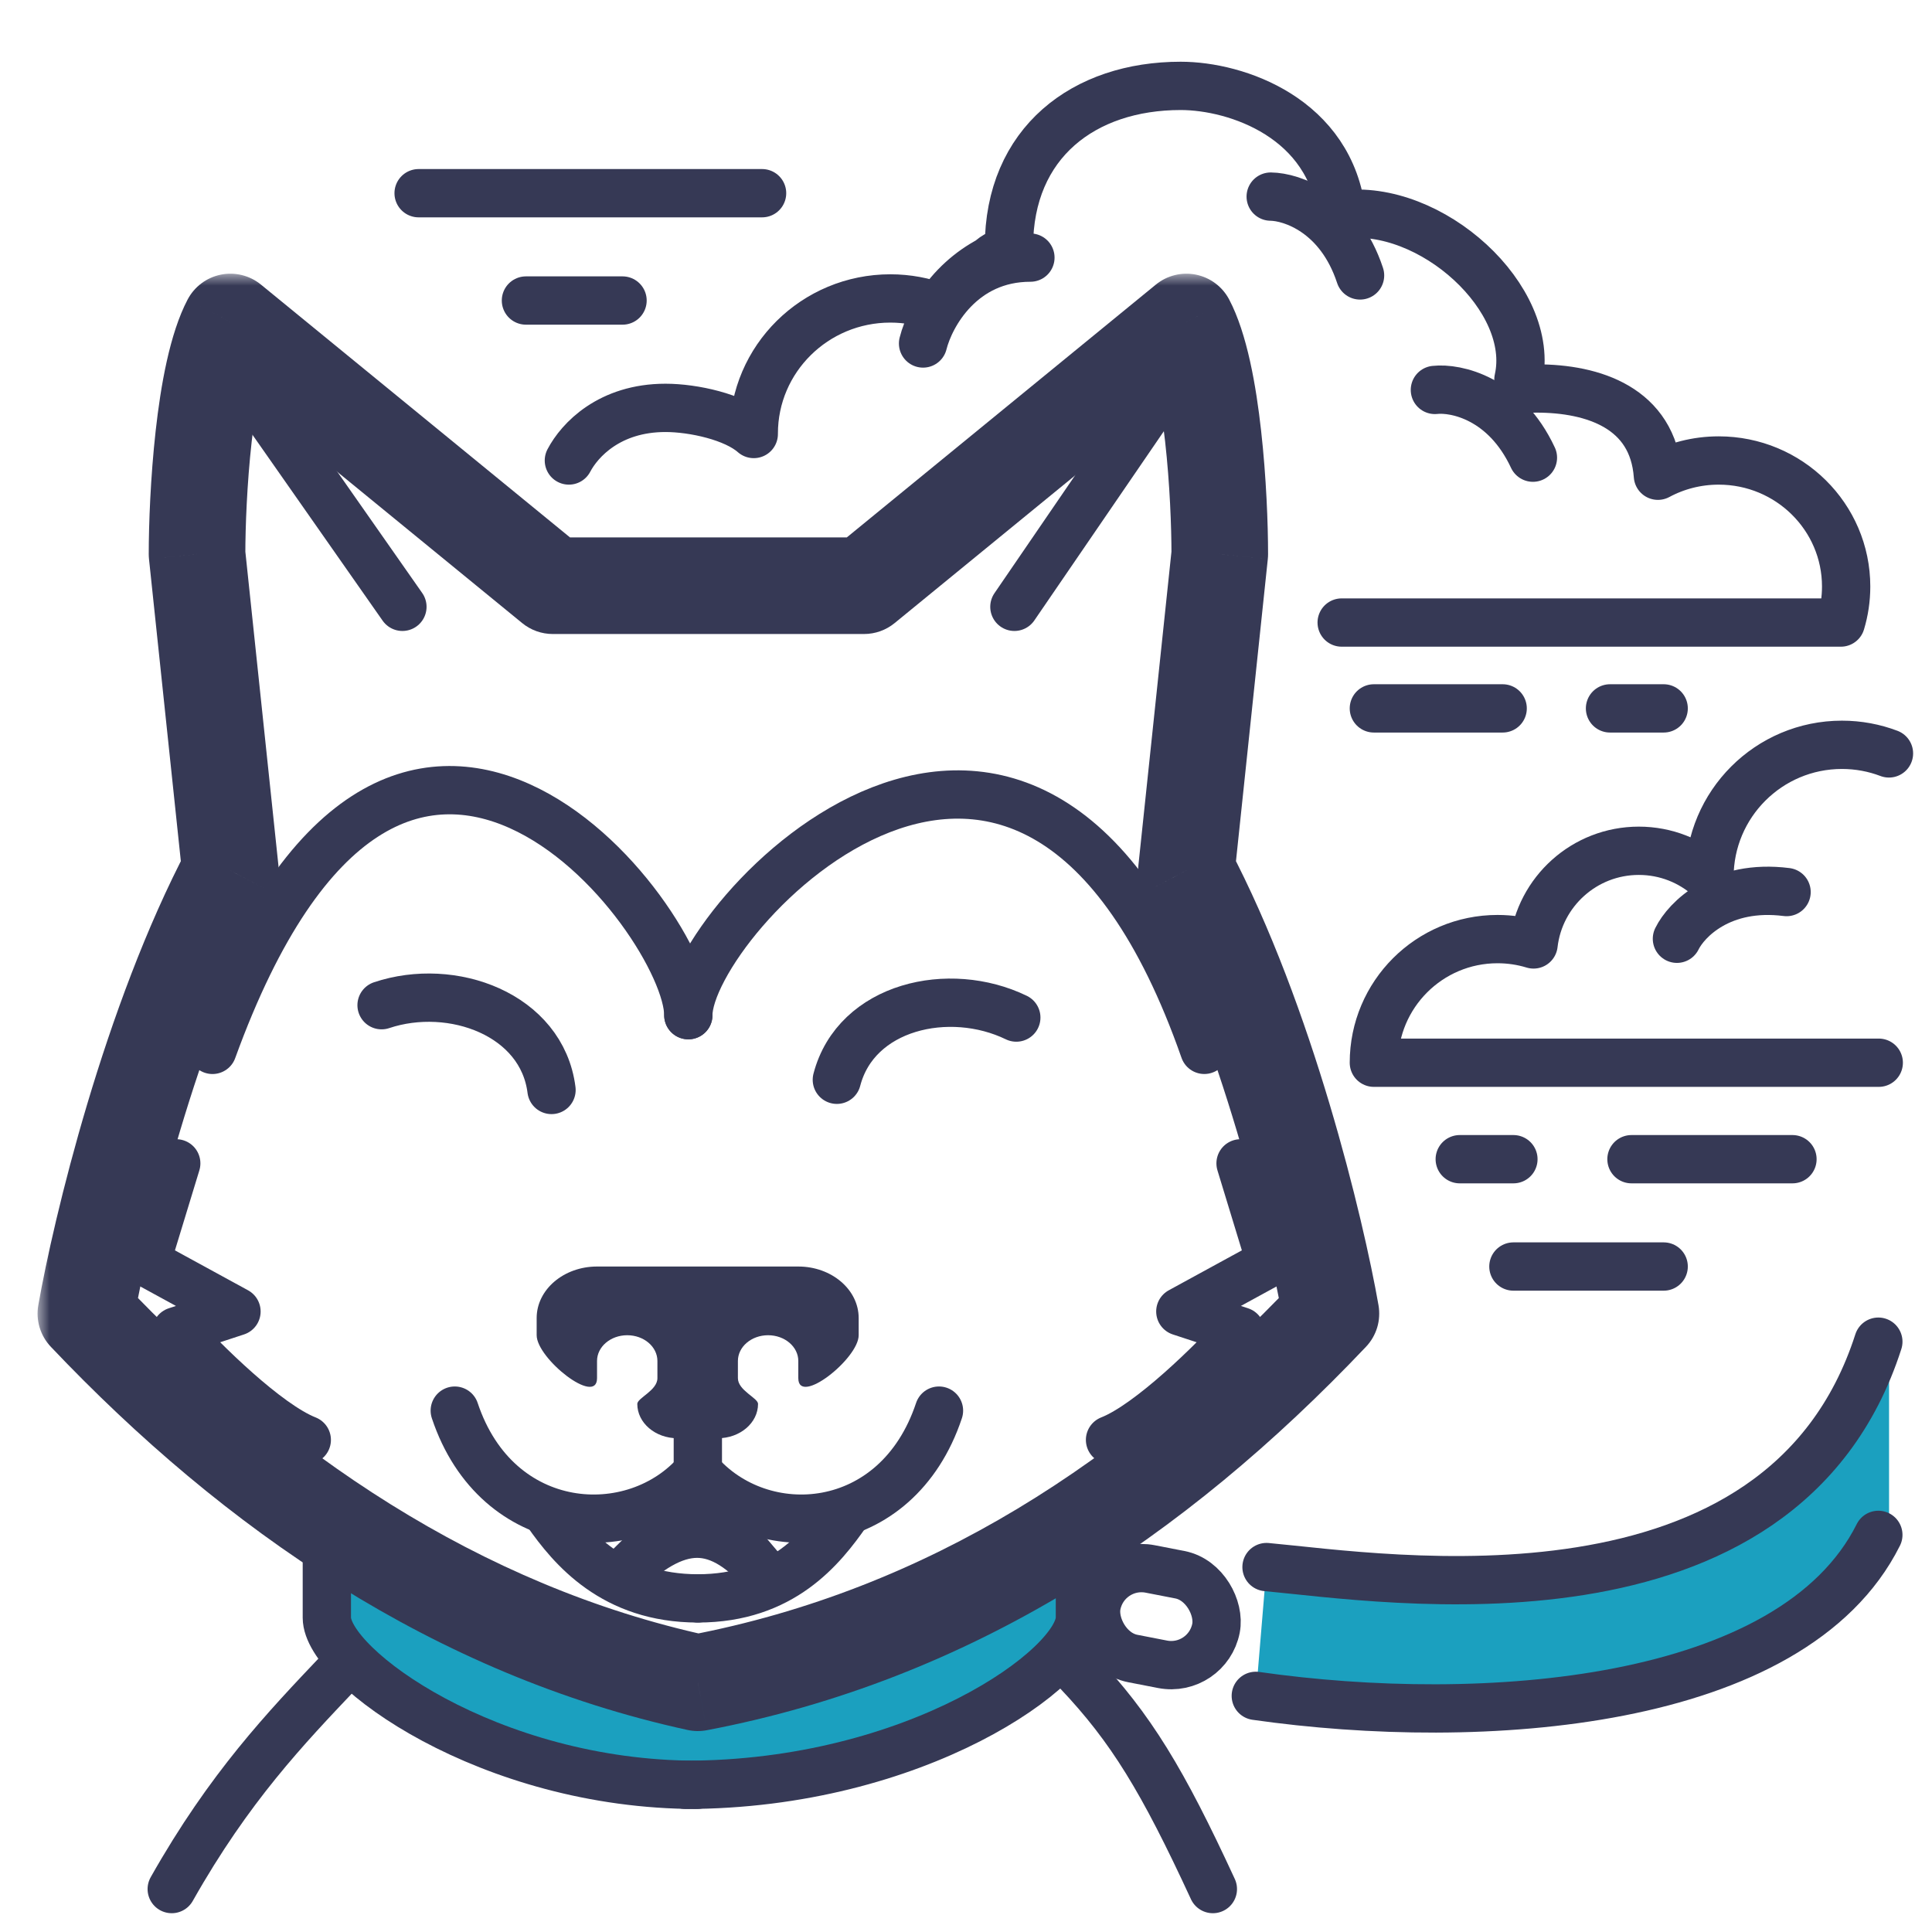
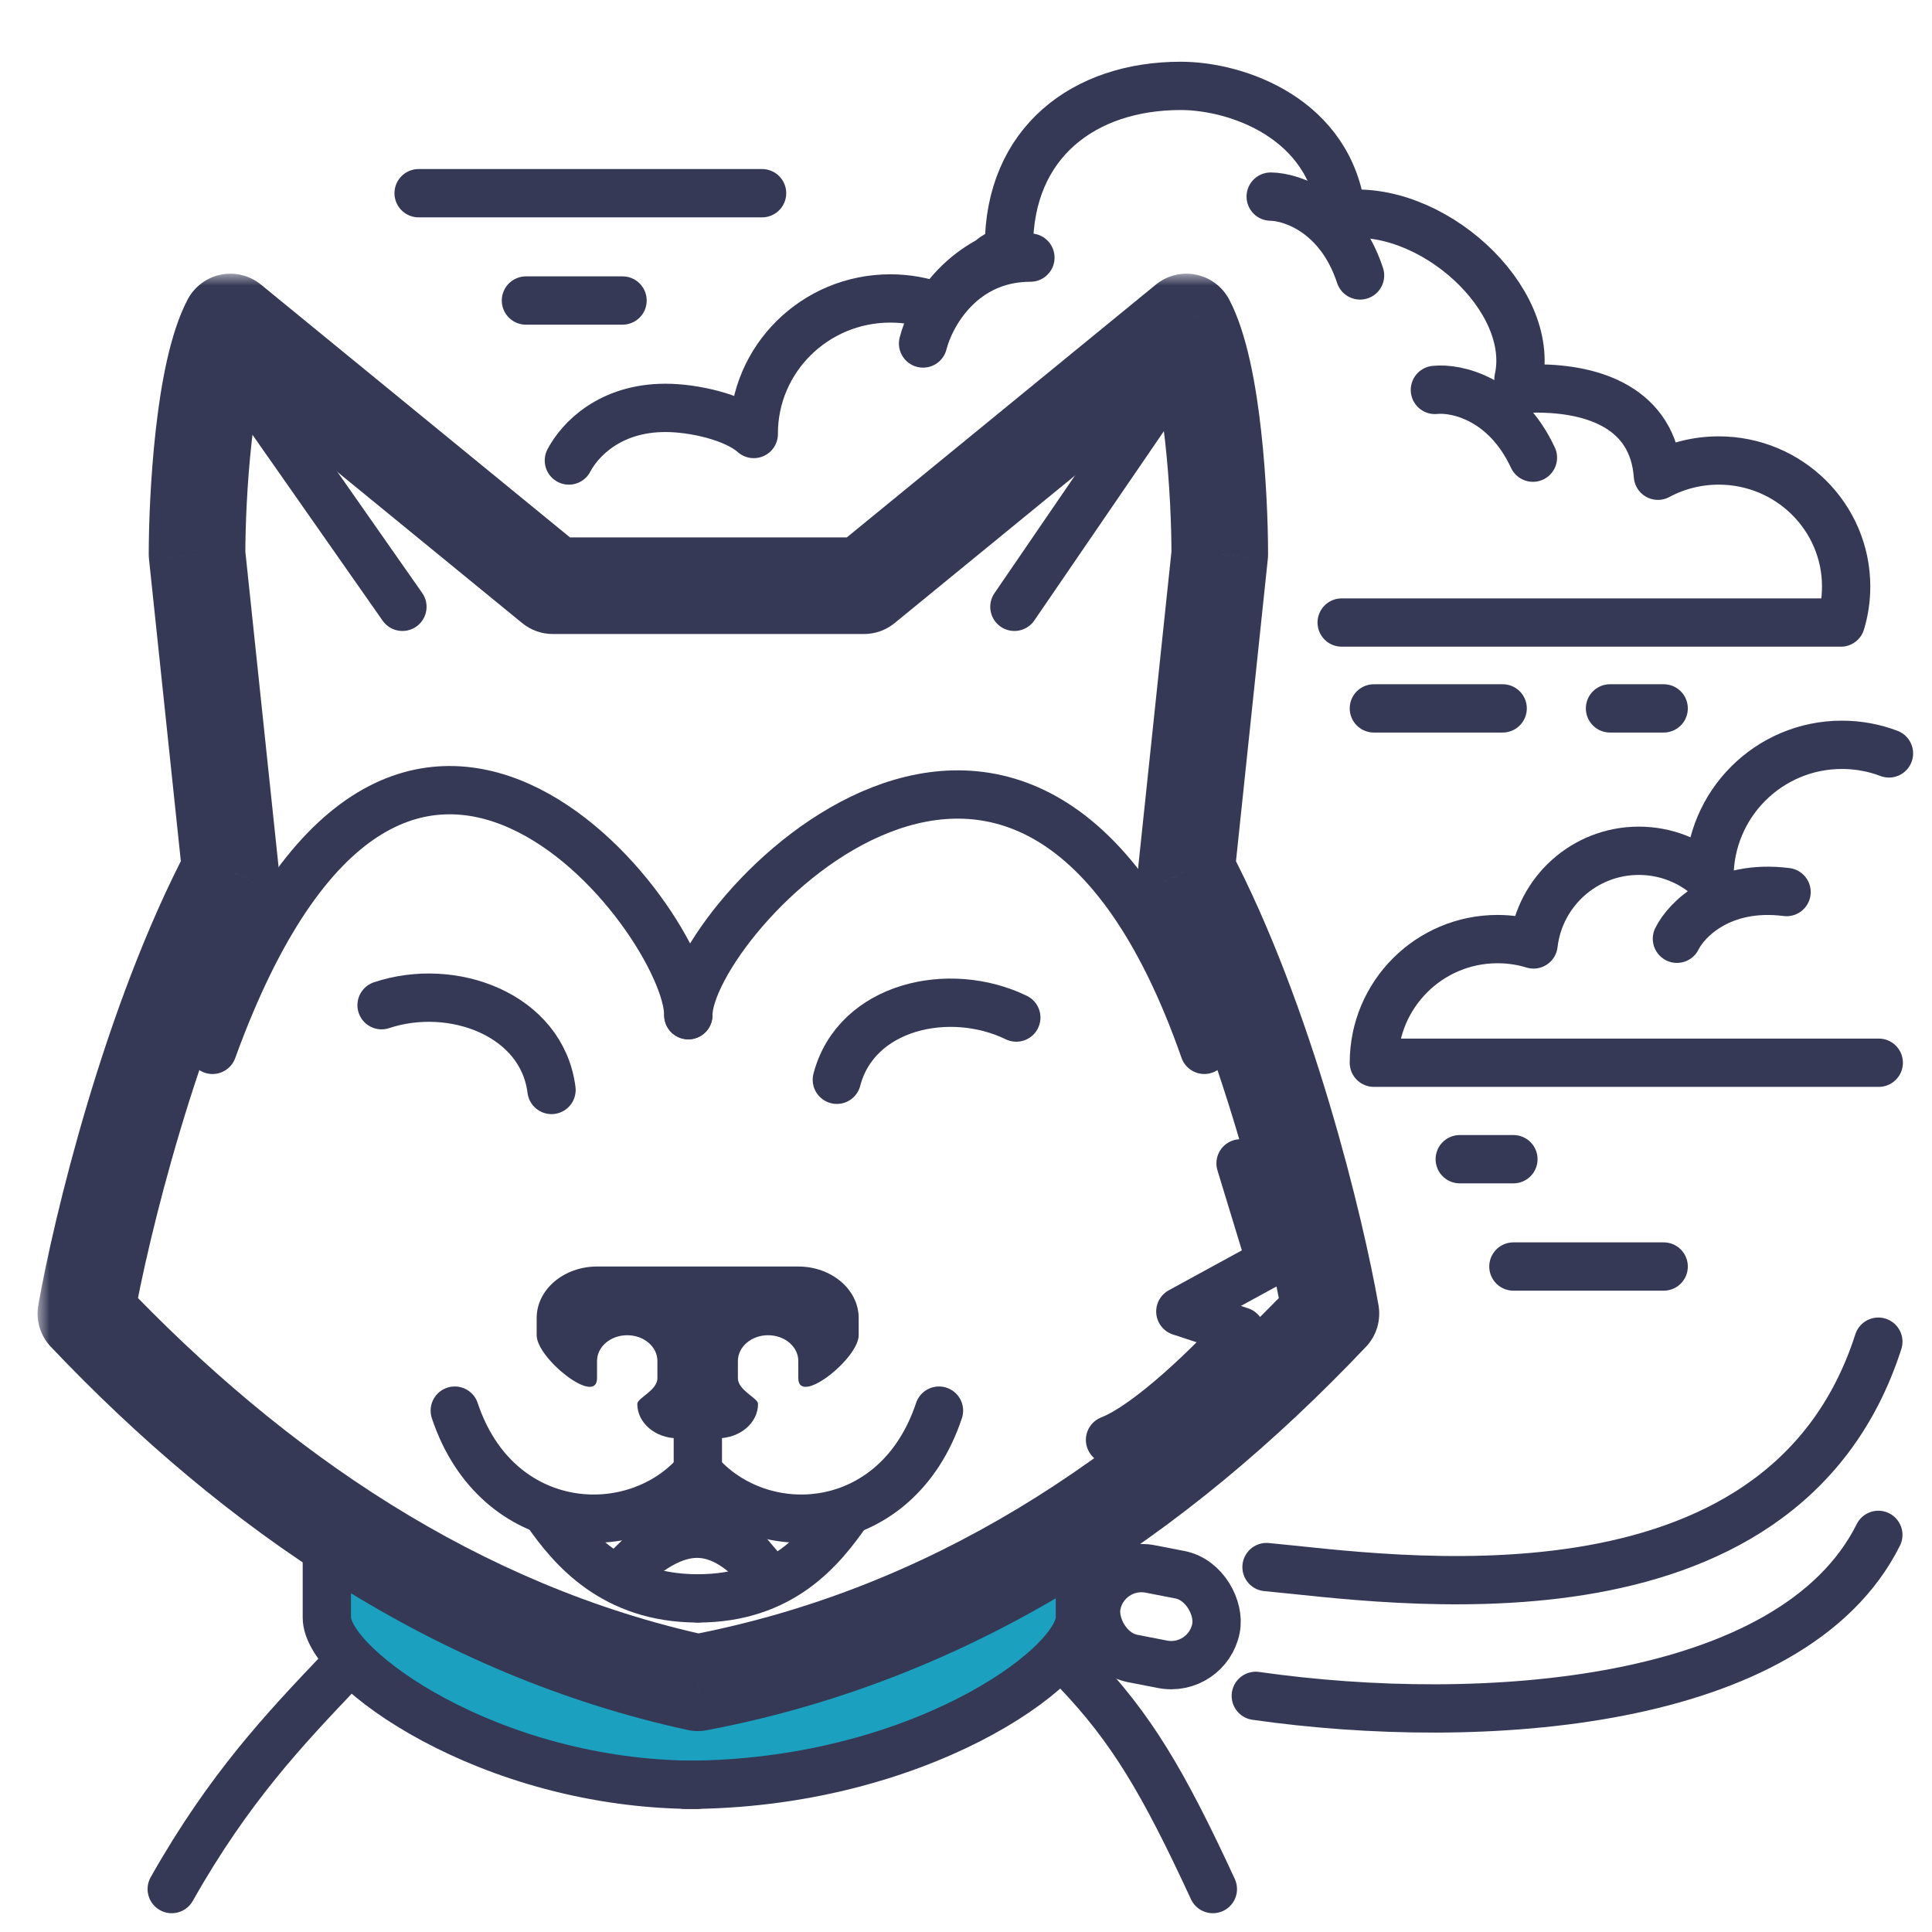
<svg xmlns="http://www.w3.org/2000/svg" width="80" height="80" viewBox="0 0 80 80" fill="none">
  <path d="M44.717 66.984V64.121C38.065 68.62 31.967 69.574 28.918 70.256C23.928 69.928 16.445 66.03 13.534 64.121V66.984C15.863 72.219 24.76 73.8 28.918 73.936C40.227 73.609 44.163 69.165 44.717 66.984Z" fill="#1BA0BF" />
  <mask id="path-2-outside-1_1079_5261" maskUnits="userSpaceOnUse" x="1.556" y="11.333" width="56" height="61" fill="black">
    <rect fill="white" x="1.556" y="11.333" width="56" height="61" />
    <path fill-rule="evenodd" clip-rule="evenodd" d="M3.556 54.392C4.169 50.898 6.226 42.336 9.54 36.046L8.159 22.942C8.159 20.613 8.435 15.43 9.54 13.333L22.889 24.253H28.896H35.778L49.127 13.333C50.232 15.43 50.508 20.613 50.508 22.942L49.127 36.046C52.441 42.336 54.498 50.898 55.111 54.392C47.79 62.111 39.304 67.698 28.896 69.68C18.946 67.509 10.546 61.763 3.556 54.392Z" />
  </mask>
  <path d="M9.54 36.046L11.309 36.979C11.494 36.628 11.57 36.231 11.529 35.837L9.54 36.046ZM3.556 54.392L1.586 54.046C1.476 54.67 1.669 55.309 2.105 55.768L3.556 54.392ZM8.159 22.942H6.159C6.159 23.013 6.163 23.082 6.17 23.152L8.159 22.942ZM9.54 13.333L10.806 11.785C10.341 11.405 9.731 11.254 9.142 11.373C8.554 11.492 8.05 11.87 7.77 12.401L9.54 13.333ZM22.889 24.253L21.623 25.801C21.98 26.093 22.427 26.253 22.889 26.253V24.253ZM35.778 24.253V26.253C36.239 26.253 36.687 26.093 37.044 25.801L35.778 24.253ZM49.127 13.333L50.897 12.401C50.617 11.87 50.113 11.492 49.525 11.373C48.936 11.254 48.325 11.405 47.861 11.785L49.127 13.333ZM50.508 22.942L52.497 23.152C52.504 23.082 52.508 23.013 52.508 22.942H50.508ZM49.127 36.046L47.138 35.837C47.097 36.231 47.173 36.628 47.358 36.979L49.127 36.046ZM55.111 54.392L56.562 55.768C56.998 55.309 57.191 54.67 57.081 54.046L55.111 54.392ZM28.896 69.68L28.47 71.634C28.734 71.691 29.006 71.695 29.271 71.644L28.896 69.68ZM7.77 35.114C4.316 41.669 2.215 50.464 1.586 54.046L5.526 54.738C6.124 51.331 8.135 43.003 11.309 36.979L7.77 35.114ZM6.17 23.152L7.551 36.256L11.529 35.837L10.148 22.733L6.17 23.152ZM7.77 12.401C7.022 13.821 6.653 15.992 6.447 17.828C6.231 19.763 6.159 21.717 6.159 22.942H10.159C10.159 21.839 10.225 20.036 10.423 18.273C10.631 16.411 10.953 14.942 11.309 14.265L7.77 12.401ZM24.155 22.705L10.806 11.785L8.273 14.881L21.623 25.801L24.155 22.705ZM28.896 22.253H22.889V26.253H28.896V22.253ZM28.896 26.253H35.778V22.253H28.896V26.253ZM37.044 25.801L50.393 14.881L47.861 11.785L34.512 22.705L37.044 25.801ZM47.358 14.265C47.714 14.942 48.036 16.411 48.244 18.273C48.442 20.036 48.508 21.839 48.508 22.942H52.508C52.508 21.717 52.436 19.763 52.219 17.828C52.014 15.992 51.645 13.821 50.897 12.401L47.358 14.265ZM48.519 22.733L47.138 35.837L51.116 36.256L52.497 23.152L48.519 22.733ZM47.358 36.979C50.532 43.003 52.543 51.331 53.141 54.738L57.081 54.046C56.452 50.464 54.351 41.669 50.897 35.114L47.358 36.979ZM53.66 53.016C46.542 60.52 38.411 65.832 28.522 67.715L29.271 71.644C40.197 69.564 49.038 63.701 56.562 55.768L53.66 53.016ZM2.105 55.768C9.28 63.334 18.016 69.353 28.47 71.634L29.323 67.726C19.875 65.665 11.812 60.191 5.007 53.016L2.105 55.768Z" fill="#363955" mask="url(#path-2-outside-1_1079_5261)" />
  <path d="M47.684 16.828L42.004 25.127" stroke="#363955" stroke-width="2" stroke-linecap="round" />
  <path d="M10.546 16.391L16.663 25.127" stroke="#363955" stroke-width="2" stroke-linecap="round" />
  <path d="M8.799 43.473C16.445 22.407 28.502 38.1 28.502 42.037" stroke="#363955" stroke-width="2" stroke-linecap="round" />
  <path d="M49.868 43.472C42.638 22.815 28.502 38.105 28.502 42.036" stroke="#363955" stroke-width="2" stroke-linecap="round" />
  <path d="M34.652 44.711C35.445 41.662 39.303 40.787 42.083 42.135" stroke="#363955" stroke-width="2" stroke-linecap="round" />
  <path d="M22.837 45.133C22.443 42.008 18.73 40.644 15.8 41.623" stroke="#363955" stroke-width="2" stroke-linecap="round" />
  <path d="M24.722 52.444C23.341 52.444 22.222 53.4 22.222 54.578V55.289C22.222 56.254 24.722 58.237 24.722 57.067V56.355C24.722 55.766 25.282 55.289 25.972 55.289C26.663 55.289 27.222 55.766 27.222 56.355V57.067C27.222 57.577 26.389 57.887 26.389 58.133C26.389 58.919 27.135 59.555 28.055 59.555H29.722C30.643 59.555 31.389 58.919 31.389 58.133C31.389 57.887 30.555 57.577 30.555 57.067V56.355C30.555 55.766 31.115 55.289 31.805 55.289C32.496 55.289 33.056 55.766 33.056 56.355V57.067C33.056 58.237 35.556 56.254 35.556 55.289V54.578C35.556 53.4 34.436 52.444 33.056 52.444H24.722Z" fill="#363955" />
  <path d="M28.896 58.76V60.944" stroke="#363955" stroke-width="2" stroke-linecap="round" />
  <path d="M18.831 58.411C20.579 63.653 26.275 64.002 28.897 60.945" stroke="#363955" stroke-width="2" stroke-linecap="round" />
  <path d="M38.881 58.411C37.133 63.653 31.518 64.002 28.897 60.944" stroke="#363955" stroke-width="2" stroke-linecap="round" />
  <path d="M22.65 62.637C23.67 64.093 25.401 66.186 28.897 66.186" stroke="#363955" stroke-width="2" stroke-linecap="round" />
  <path d="M31.065 65.994C31.422 66.416 32.053 66.468 32.475 66.111C32.896 65.754 32.948 65.123 32.591 64.701L31.065 65.994ZM28.918 62.076L29.619 61.363L28.918 60.673L28.217 61.363L28.918 62.076ZM29.75 62.894L30.512 62.248L30.483 62.213L30.451 62.181L29.75 62.894ZM32.591 64.701C31.5 63.413 30.309 62.508 28.866 62.508C27.46 62.508 26.172 63.374 24.89 64.635L26.293 66.061C27.506 64.868 28.297 64.508 28.866 64.508C29.398 64.508 30.078 64.829 31.065 65.994L32.591 64.701ZM26.293 66.061L29.619 62.789L28.217 61.363L24.89 64.635L26.293 66.061ZM28.217 62.789L29.048 63.607L30.451 62.181L29.619 61.363L28.217 62.789ZM28.986 63.541L31.065 65.994L32.591 64.701L30.512 62.248L28.986 63.541Z" fill="#363955" />
  <path d="M35.062 62.637C34.043 64.093 32.392 66.186 28.897 66.186" stroke="#363955" stroke-width="2" stroke-linecap="round" />
  <path d="M44.717 64.53V66.984C44.717 69.029 37.926 73.906 28.379 73.906" stroke="#363955" stroke-width="2" stroke-linecap="round" />
  <path d="M13.534 64.53V66.984C13.534 69.029 20.264 73.906 28.856 73.906" stroke="#363955" stroke-width="2" stroke-linecap="round" />
  <path d="M14.058 69.211C11.83 71.559 9.498 73.996 7.111 78.222" stroke="#363955" stroke-width="2" stroke-linecap="round" />
  <path d="M44.609 69.211C46.837 71.559 48.144 73.724 50.222 78.222" stroke="#363955" stroke-width="2" stroke-linecap="round" />
  <path d="M51.369 48.172L52.617 52.262L48.875 54.306L51.369 55.124C50.261 56.351 47.627 58.969 45.964 59.623" stroke="#363955" stroke-width="2" stroke-linecap="round" stroke-linejoin="round" />
-   <path d="M7.298 48.172L6.05 52.262L9.792 54.306L7.298 55.124C8.406 56.351 11.04 58.969 12.703 59.623" stroke="#363955" stroke-width="2" stroke-linecap="round" stroke-linejoin="round" />
  <path d="M59.416 16.146C60.289 16.051 62.322 16.48 63.475 18.951" stroke="#363955" stroke-width="2" stroke-linecap="round" stroke-linejoin="round" />
  <path d="M69.438 38.872C69.824 38.084 71.272 36.593 73.978 36.938" stroke="#363955" stroke-width="2" stroke-linecap="round" stroke-linejoin="round" />
  <path d="M52.617 8.141C53.495 8.15 55.463 8.815 56.317 11.405" stroke="#363955" stroke-width="2" stroke-linecap="round" stroke-linejoin="round" />
  <path d="M38.222 14.223C38.519 13.037 39.822 10.667 42.667 10.667" stroke="#363955" stroke-width="2" stroke-linecap="round" stroke-linejoin="round" />
-   <path d="M52.444 64.889L52 70.222C66.578 72.356 76.296 66.963 78.222 64V56C74.667 65.956 58.815 65.778 52.444 64.889Z" fill="#1BA0BF" />
  <path d="M52.444 64.889C57.333 65.333 73.778 68 77.778 55.556" stroke="#363955" stroke-width="2" stroke-linecap="round" stroke-linejoin="round" />
  <path d="M52 70.222C61.333 71.556 74.222 70.667 77.778 63.556" stroke="#363955" stroke-width="2" stroke-linecap="round" stroke-linejoin="round" />
  <rect x="45.771" y="64.606" width="5.034" height="3.778" rx="1.889" transform="rotate(11 45.771 64.606)" stroke="#363955" stroke-width="2" />
  <path d="M23.556 19.068C24 18.222 25.236 16.889 27.556 16.889C28.714 16.889 30.412 17.262 31.212 17.971L31.212 17.95C31.212 14.862 33.744 12.358 36.867 12.358C37.574 12.358 38.25 12.487 38.874 12.721C39.402 11.898 40.142 11.221 41.017 10.764C41.014 10.675 41.778 10.313 41.778 10.222C41.778 5.899 44.889 3.556 48.889 3.556C51.209 3.556 55.111 4.889 55.556 8.889C59.235 8.395 63.629 12.358 62.875 15.713C62.875 15.857 62.87 16 62.861 16.141C63.111 16.105 63.368 16.086 63.629 16.086C65.977 16.086 68.445 16.889 68.651 19.699C69.399 19.297 70.256 19.068 71.168 19.068C74.082 19.068 76.445 21.405 76.445 24.287C76.445 24.805 76.368 25.305 76.226 25.778H55.556" stroke="#363955" stroke-width="2" stroke-linecap="round" stroke-linejoin="round" />
  <path d="M78.218 31.197C77.613 30.967 76.956 30.841 76.27 30.841C73.241 30.841 70.785 33.297 70.785 36.326L70.785 36.346C70.009 35.651 68.984 35.229 67.86 35.229C65.609 35.229 63.754 36.924 63.501 39.107C63.029 38.963 62.528 38.886 62.009 38.886C59.181 38.886 56.889 41.178 56.889 44.005H77.795" stroke="#363955" stroke-width="2" stroke-linecap="round" stroke-linejoin="round" />
  <path d="M56.889 29.333H62.222" stroke="#363955" stroke-width="2" stroke-linecap="round" stroke-linejoin="round" />
  <path d="M17.334 8H31.556" stroke="#363955" stroke-width="2" stroke-linecap="round" stroke-linejoin="round" />
-   <path d="M67.556 48H74.222" stroke="#363955" stroke-width="2" stroke-linecap="round" stroke-linejoin="round" />
  <path d="M60.445 48H62.667" stroke="#363955" stroke-width="2" stroke-linecap="round" stroke-linejoin="round" />
  <path d="M21.778 12.444H25.778" stroke="#363955" stroke-width="2" stroke-linecap="round" stroke-linejoin="round" />
  <path d="M66.667 29.333H68.889" stroke="#363955" stroke-width="2" stroke-linecap="round" stroke-linejoin="round" />
  <path d="M62.667 52.444H68.889" stroke="#363955" stroke-width="2" stroke-linecap="round" stroke-linejoin="round" />
</svg>